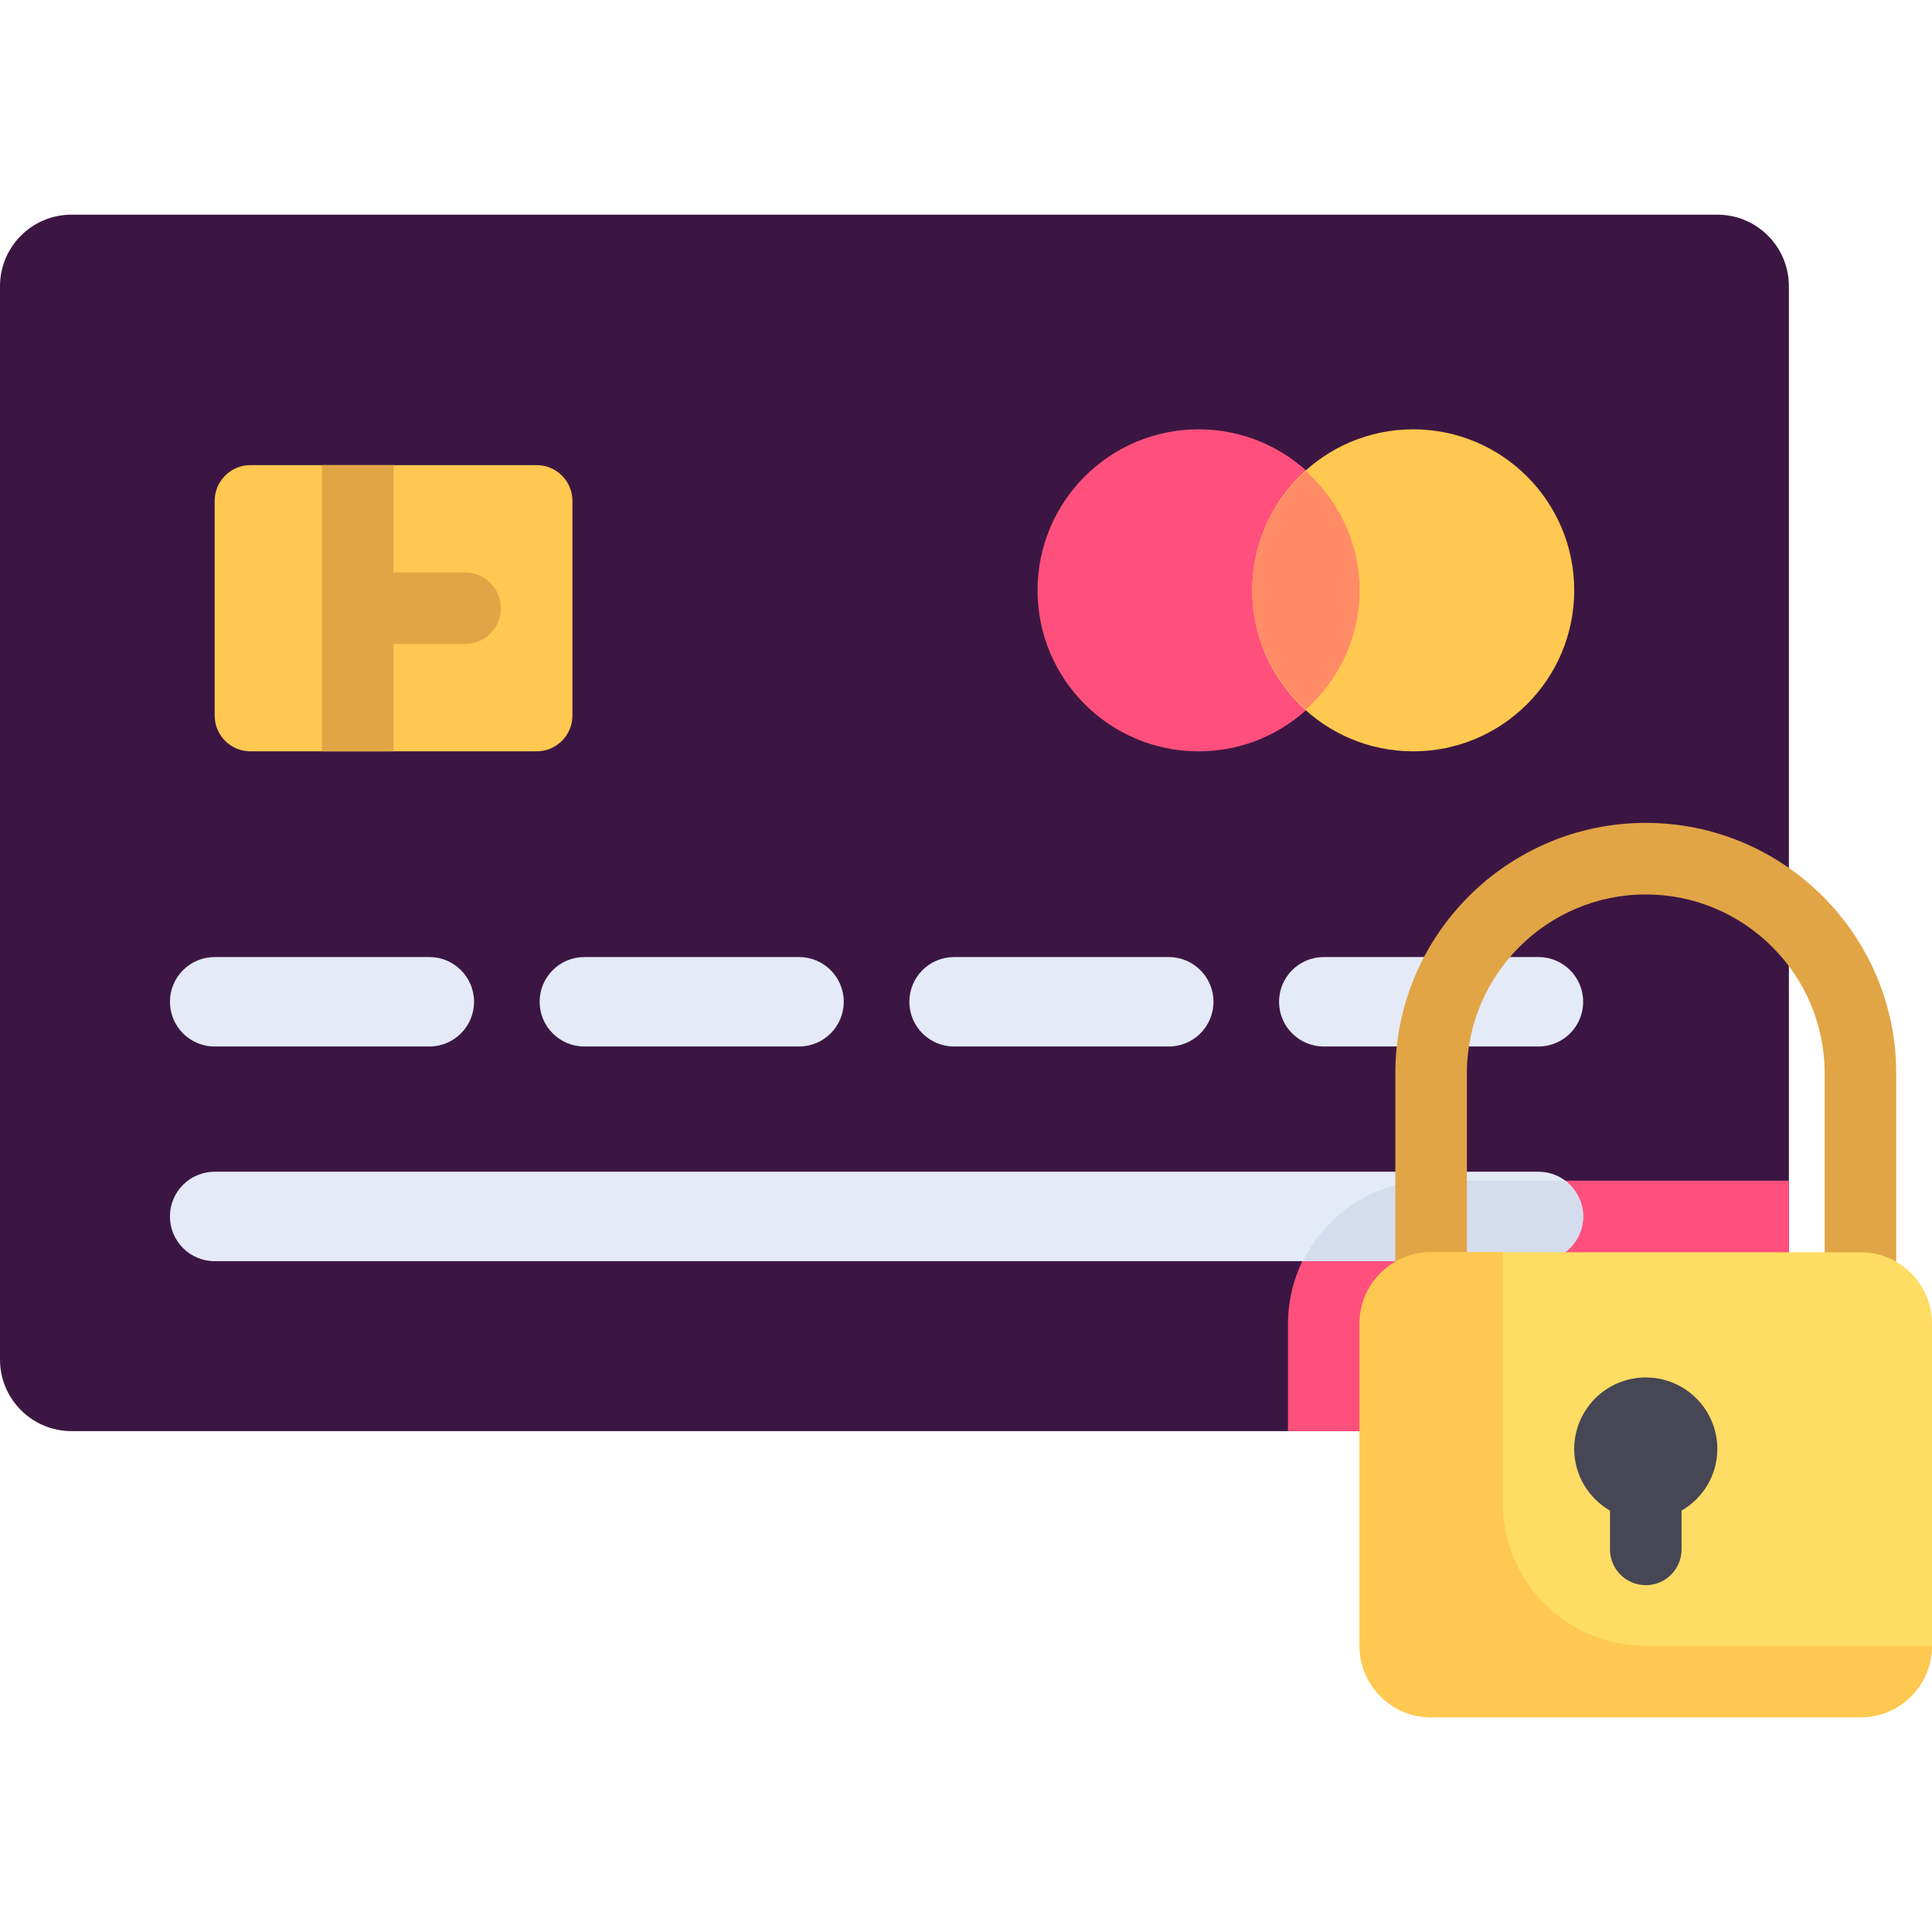
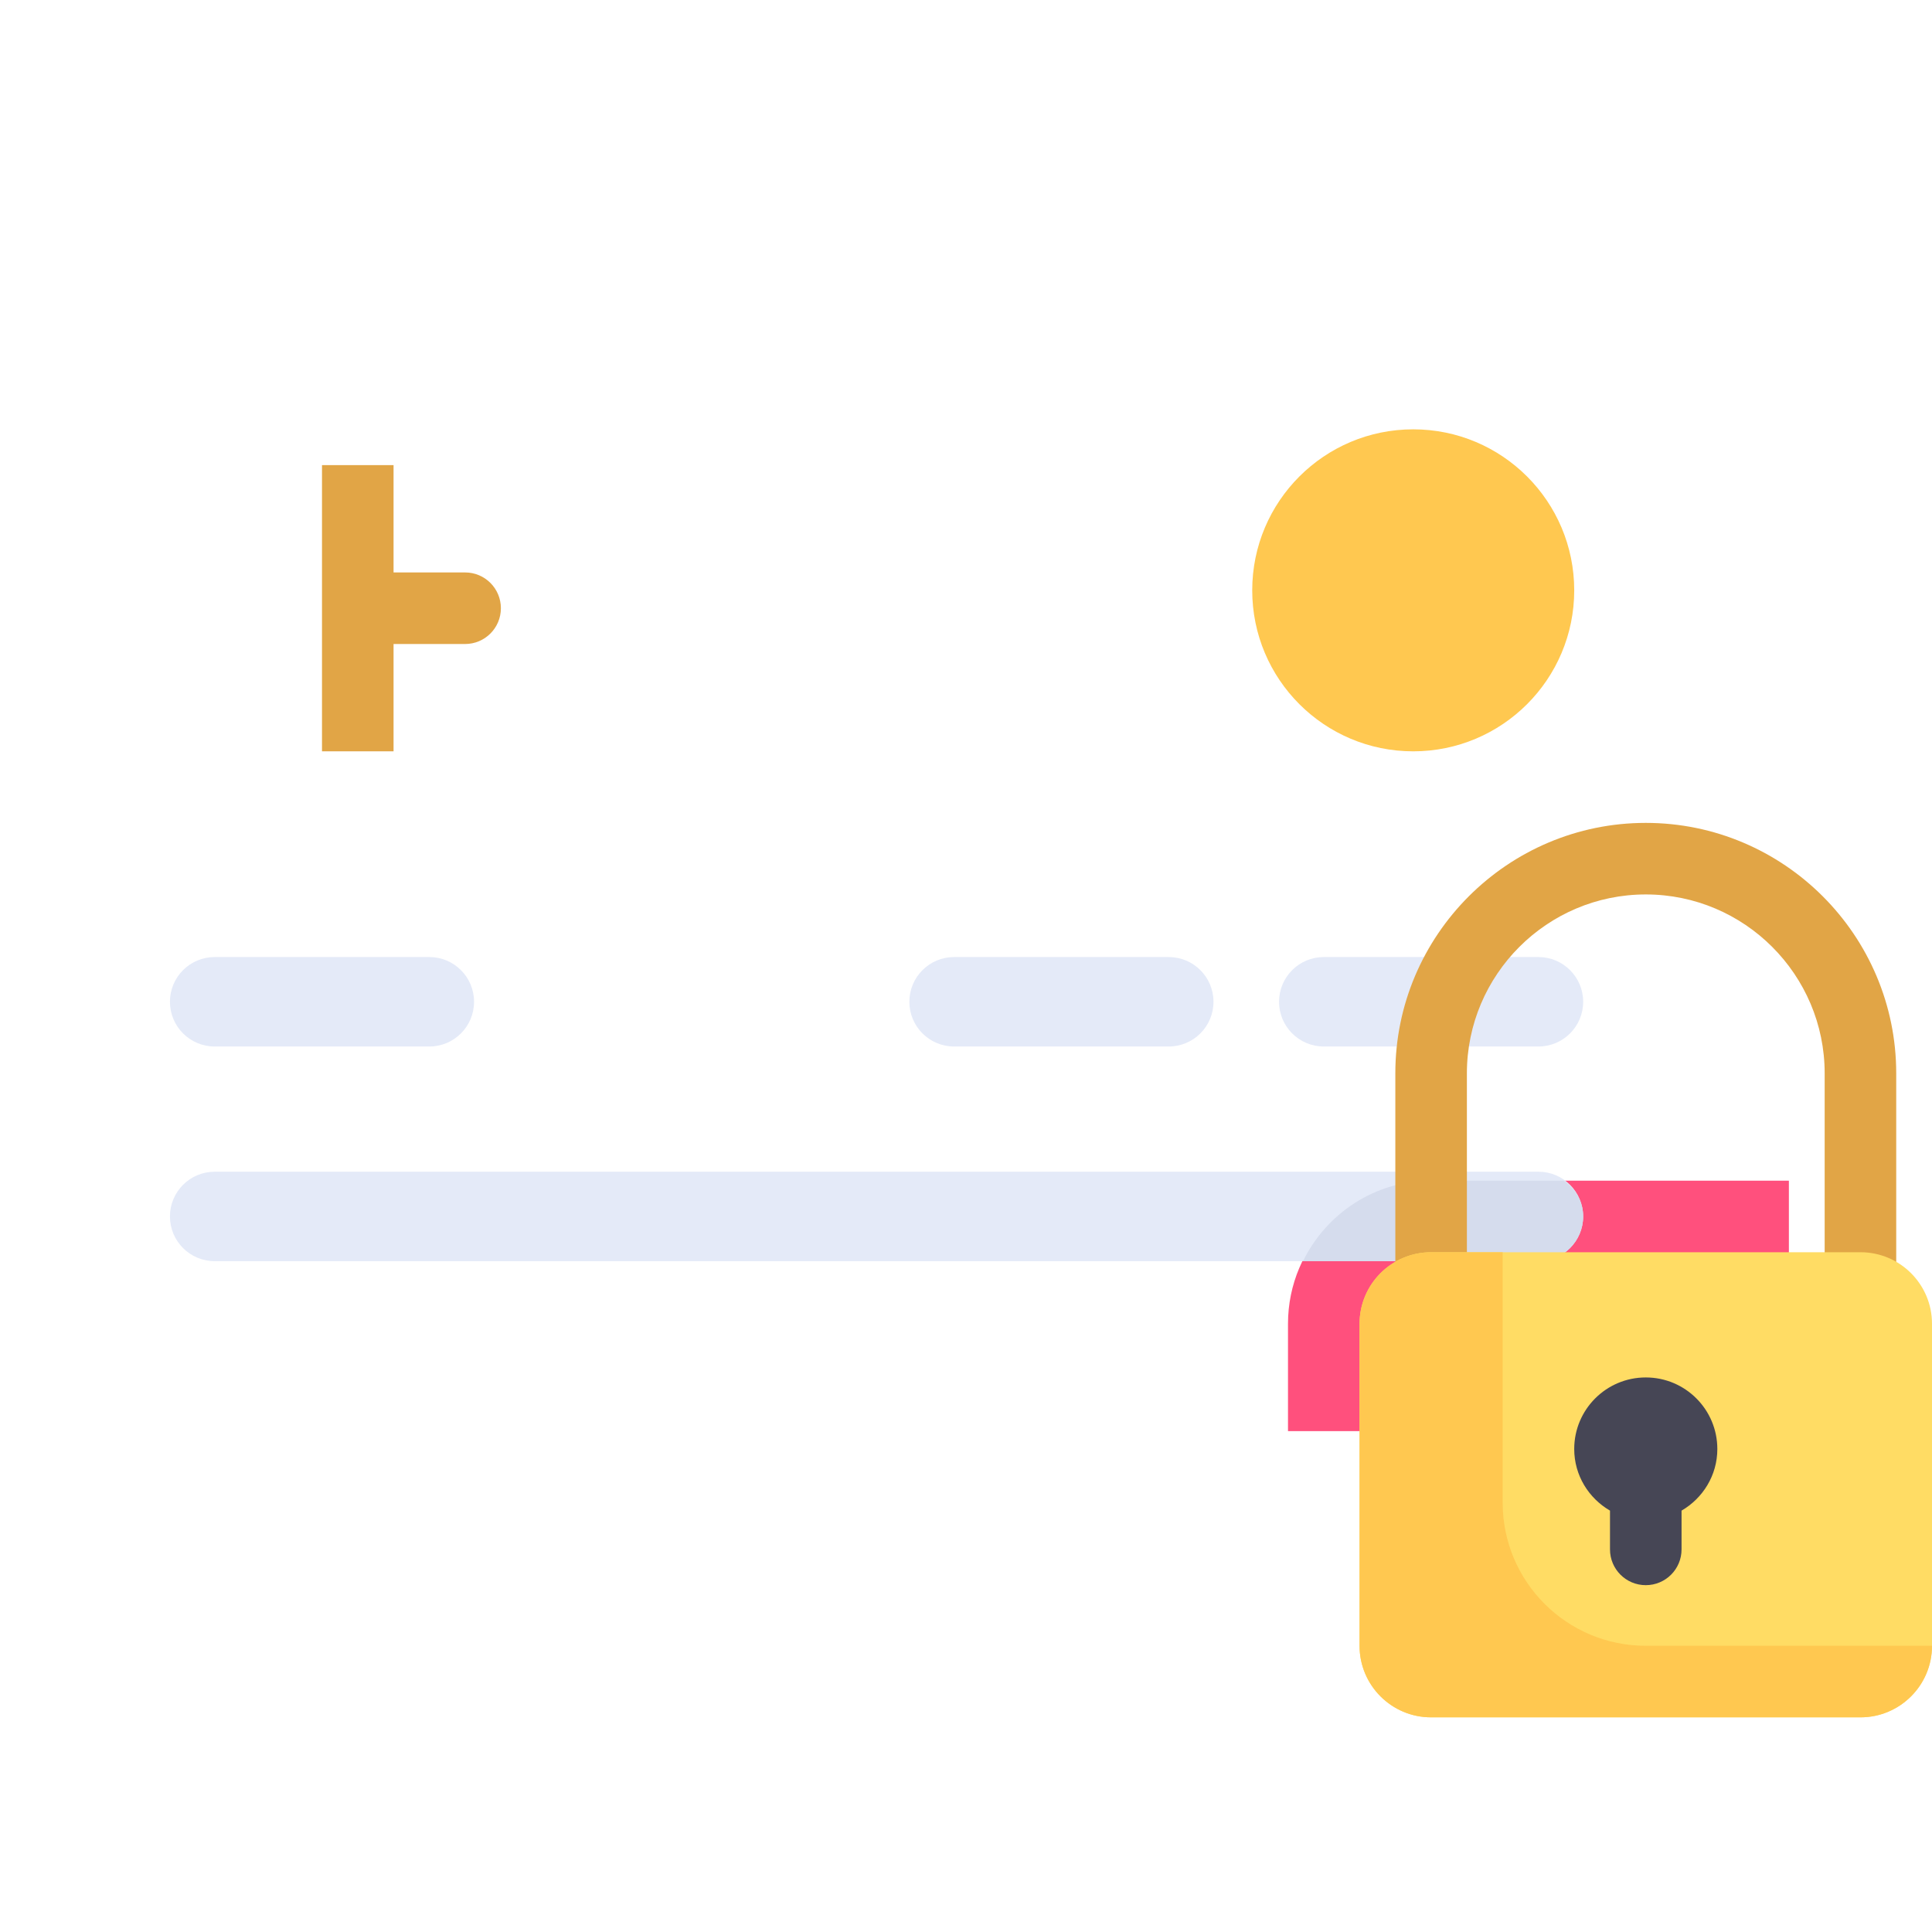
<svg xmlns="http://www.w3.org/2000/svg" height="800px" width="800px" id="Layer_1" viewBox="0 0 512 512" xml:space="preserve" fill="#000000">
  <g id="SVGRepo_bgCarrier" stroke-width="0" />
  <g id="SVGRepo_tracerCarrier" stroke-linecap="round" stroke-linejoin="round" />
  <g id="SVGRepo_iconCarrier">
-     <path style="fill:#3C1642;" d="M455.111,379.259H18.963C8.489,379.259,0,370.77,0,360.296V75.852 c0-10.473,8.489-18.963,18.963-18.963h436.148c10.473,0,18.963,8.489,18.963,18.963v284.444 C474.074,370.77,465.585,379.259,455.111,379.259z" />
    <path style="fill:#FF507D;" d="M379.259,312.889c-20.946,0-37.926,16.98-37.926,37.926v28.444h113.778 c10.472,0,18.963-8.491,18.963-18.963v-47.407H379.259z" />
-     <path style="fill:#FFC850;" d="M142.222,199.111H66.37c-5.236,0-9.481-4.245-9.481-9.481v-56.889c0-5.236,4.245-9.481,9.481-9.481 h75.852c5.236,0,9.481,4.245,9.481,9.481v56.889C151.704,194.866,147.458,199.111,142.222,199.111z" />
    <path style="fill:#E4EAF8;" d="M407.704,334.222H56.889c-6.546,0-11.852-5.306-11.852-11.852c0-6.546,5.306-11.852,11.852-11.852 h350.815c6.546,0,11.852,5.306,11.852,11.852C419.556,328.916,414.25,334.222,407.704,334.222z" />
    <path style="fill:#E1A546;" d="M123.259,151.704h-18.963v-28.444H85.333v75.852h18.963v-28.444h18.963 c5.236,0,9.481-4.245,9.481-9.481C132.741,155.949,128.495,151.704,123.259,151.704z" />
-     <circle style="fill:#FF507D;" cx="317.63" cy="156.444" r="42.667" />
    <circle style="fill:#FFC850;" cx="374.519" cy="156.444" r="42.667" />
-     <path style="fill:#FF8C66;" d="M331.852,156.444c0,12.587,5.553,23.784,14.222,31.593c8.67-7.809,14.222-19.007,14.222-31.593 c0-12.587-5.553-23.784-14.222-31.593C337.404,132.66,331.852,143.858,331.852,156.444z" />
    <g>
      <path style="fill:#E4EAF8;" d="M113.778,277.333H56.889c-6.546,0-11.852-5.306-11.852-11.852s5.306-11.852,11.852-11.852h56.889 c6.546,0,11.852,5.306,11.852,11.852S120.324,277.333,113.778,277.333z" />
      <path style="fill:#E4EAF8;" d="M407.704,277.333h-56.889c-6.546,0-11.852-5.306-11.852-11.852s5.306-11.852,11.852-11.852h56.889 c6.546,0,11.852,5.306,11.852,11.852S414.25,277.333,407.704,277.333z" />
      <path style="fill:#E4EAF8;" d="M309.732,277.333h-56.889c-6.546,0-11.852-5.306-11.852-11.852s5.306-11.852,11.852-11.852h56.889 c6.546,0,11.852,5.306,11.852,11.852S316.277,277.333,309.732,277.333z" />
-       <path style="fill:#E4EAF8;" d="M211.75,277.333h-56.889c-6.546,0-11.852-5.306-11.852-11.852s5.306-11.852,11.852-11.852h56.889 c6.546,0,11.852,5.306,11.852,11.852S218.297,277.333,211.75,277.333z" />
    </g>
    <path style="fill:#D5DCED;" d="M345.307,334.222h62.396c6.546,0,11.852-5.306,11.852-11.852c0-3.982-2.092-7.333-5.103-9.481 h-35.193C364.294,312.889,351.476,321.632,345.307,334.222z" />
    <path style="fill:#E1A546;" d="M502.519,341.333h-18.963v-56.889c0-26.139-21.268-47.407-47.407-47.407 s-47.407,21.268-47.407,47.407v56.889h-18.963v-56.889c0-36.593,29.778-66.37,66.37-66.37s66.37,29.778,66.37,66.37V341.333z" />
    <path style="fill:#FFDC64;" d="M493.037,455.111H379.259c-10.474,0-18.963-8.489-18.963-18.963v-85.333 c0-10.473,8.489-18.963,18.963-18.963h113.778c10.473,0,18.963,8.489,18.963,18.963v85.333 C512,446.622,503.511,455.111,493.037,455.111z" />
    <path style="fill:#464655;" d="M455.111,384c0-10.473-8.491-18.963-18.963-18.963c-10.472,0-18.963,8.489-18.963,18.963 c0,7.001,3.838,13.048,9.481,16.333v10.271c0,5.241,4.241,9.481,9.482,9.481c5.241,0,9.481-4.241,9.481-9.481v-10.271 C451.273,397.048,455.111,391.001,455.111,384z" />
    <path style="fill:#FFC850;" d="M398.222,398.222v-66.37h-18.963c-10.474,0-18.963,8.489-18.963,18.963v85.333 c0,10.473,8.489,18.963,18.963,18.963h113.778c10.472,0,18.963-8.491,18.963-18.963h-75.852 C415.202,436.148,398.222,419.168,398.222,398.222z" />
  </g>
</svg>